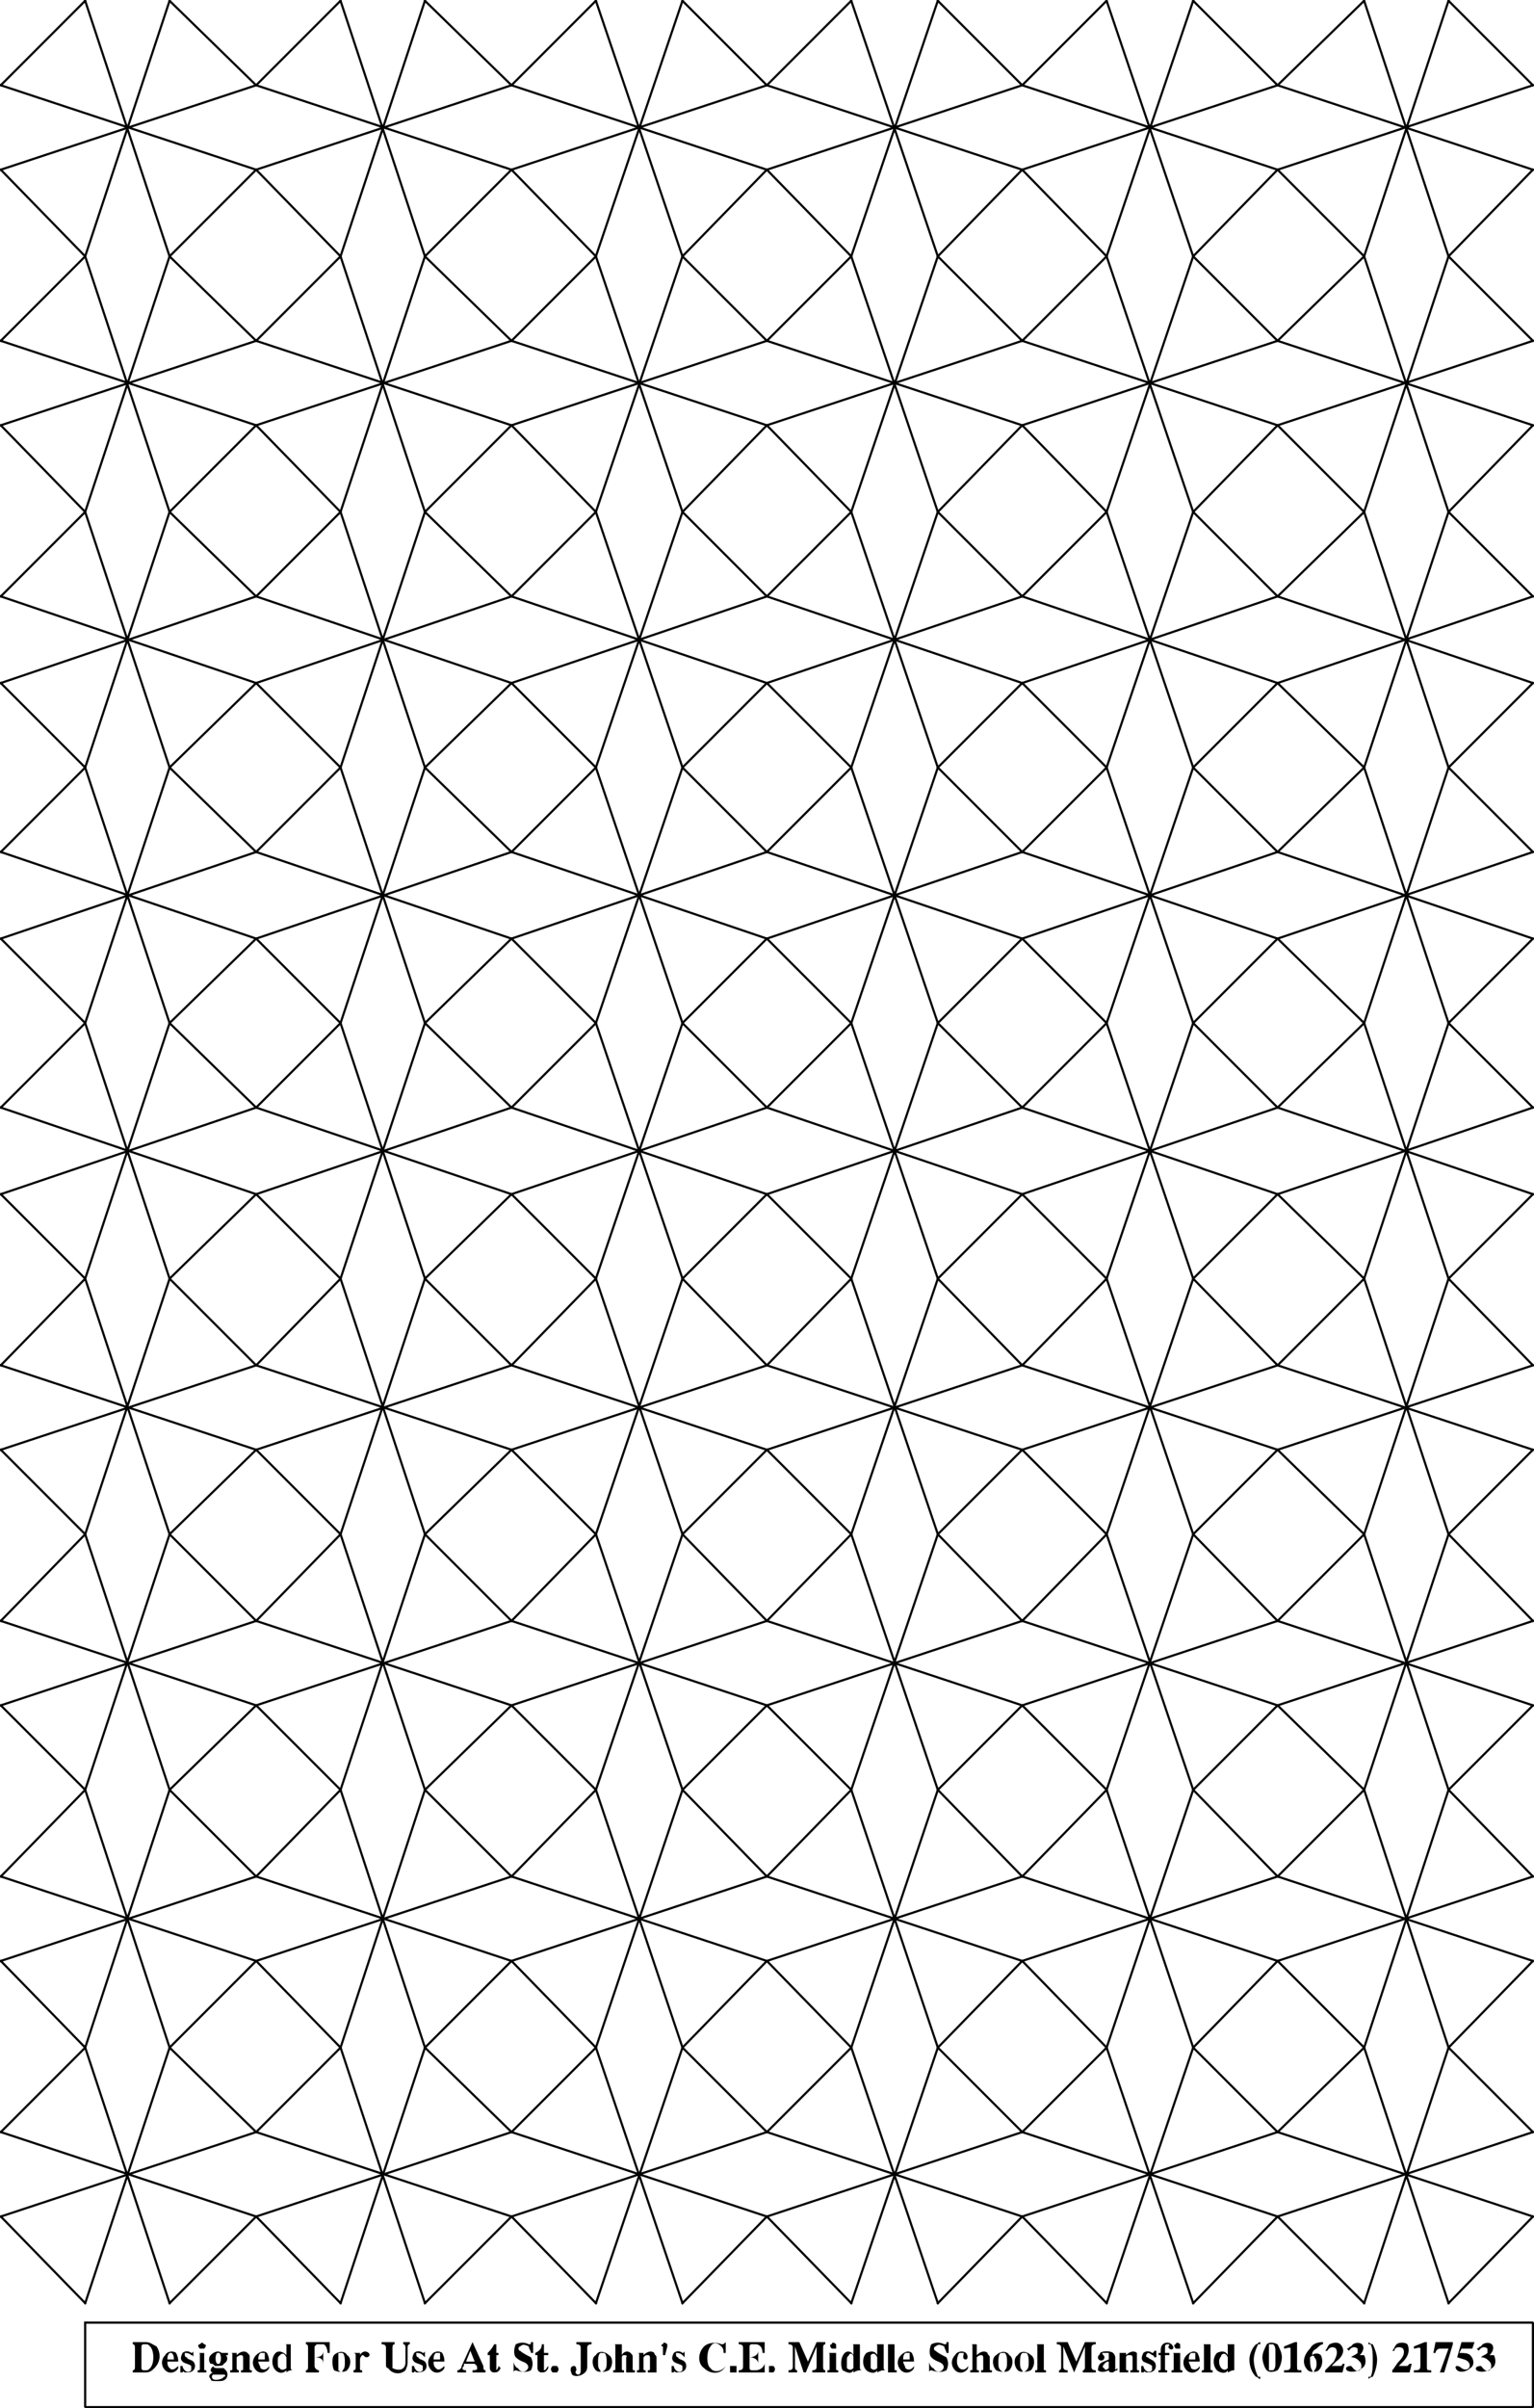
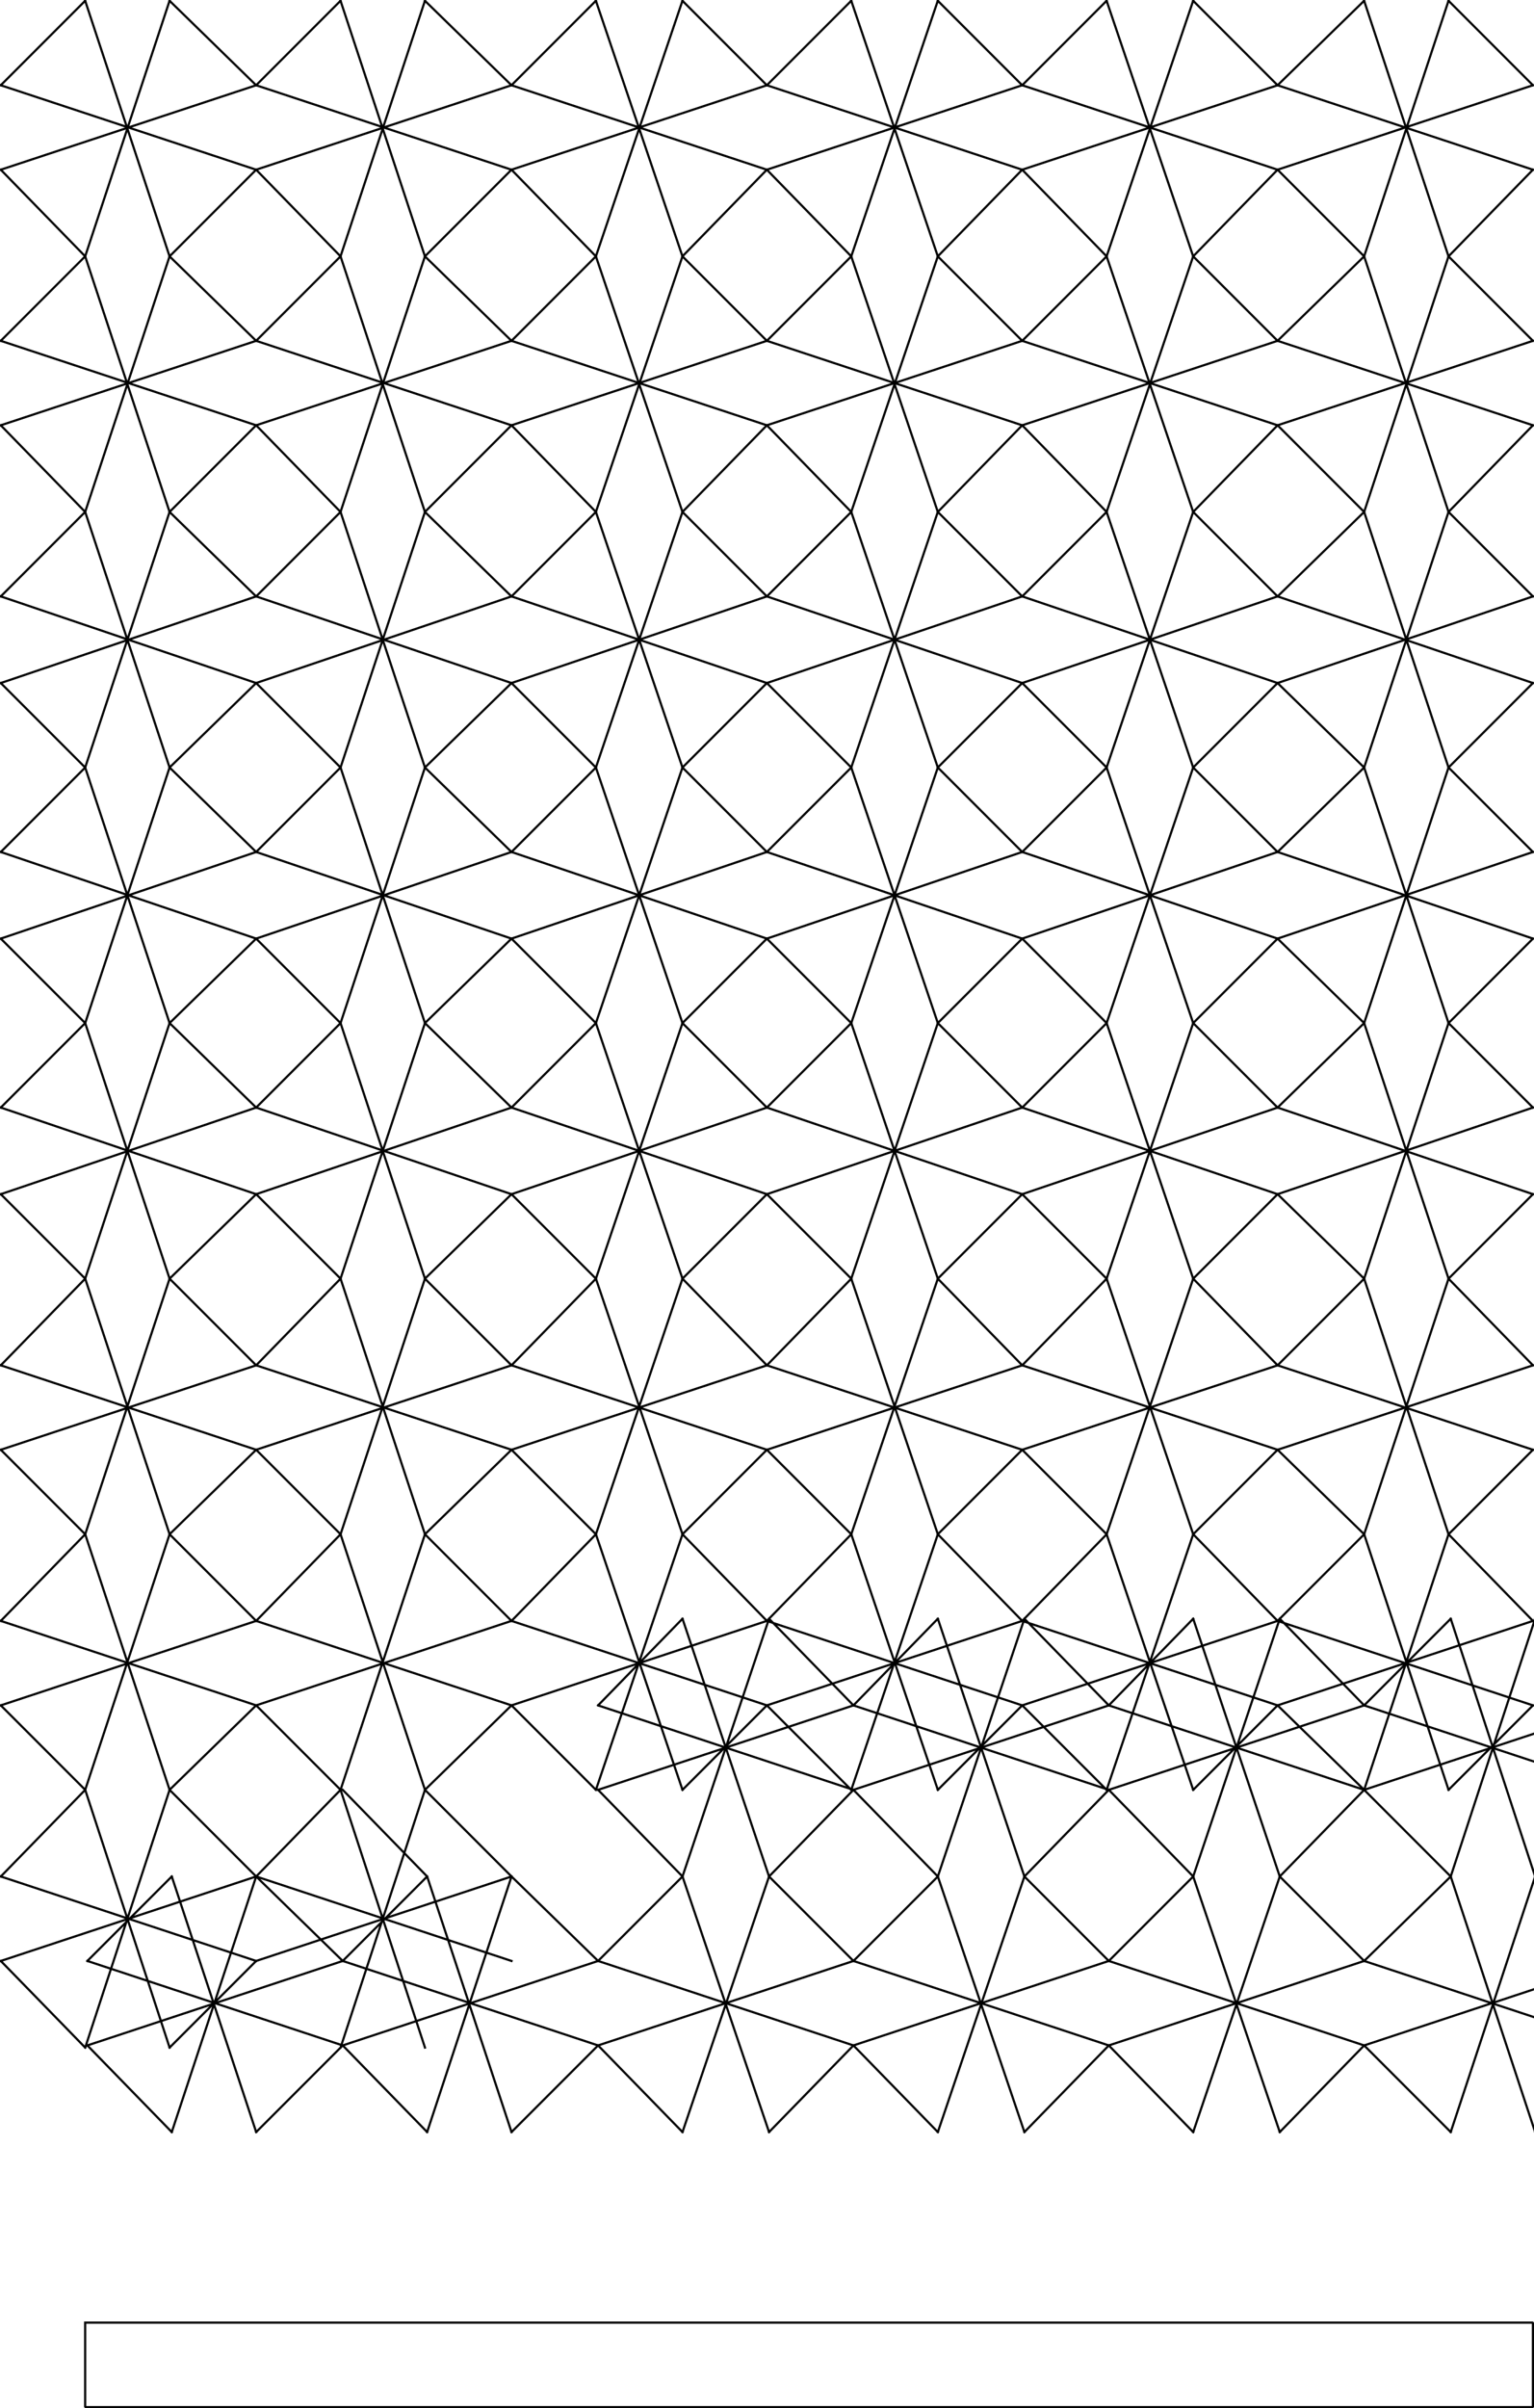
<svg xmlns="http://www.w3.org/2000/svg" width="708.858" height="1111.858" version="1.2">
  <g fill="none" stroke="#000" fill-rule="evenodd" stroke-linecap="square" stroke-linejoin="bevel" font-family="'Sans Serif'" font-size="12.5" font-weight="400">
-     <path vector-effect="non-scaling-stroke" d="m39.358.358 39 118m0-118-39 118m-39-79 118 39m-118 0 118-39m-118 0 39-39m39 0 40 39m0 39-40 40m-78-40 39 40m118-118 39 118m0-118-39 118m-39-79 118 39m-118 0 118-39m-118 0 39-39m39 0 40 39m0 39-40 40m-78-40 39 40m118-118 40 118m0-118-40 118m-39-79 118 39m-118 0 118-39m-118 0 39-39m40 0 39 39m0 39-39 40m-79-40 39 40m236-118 40 118m0-118-40 118m-39-79 118 39m-118 0 118-39m-118 0 39-39m40 0 39 39m0 39-39 40m-79-40 39 40m-118-118 40 118m0-118-40 118m-39-79 118 39m-118 0 118-39m-118 0 39-39m40 0 39 39m0 39-39 40m-79-40 39 40m237-118 39 118m0-118-39 118m-40-79 118 39m-118 0 118-39m-118 0 40-39m39 0 39 39m0 39-39 40m-79-40 40 40m-591 0 39 118m0-118-39 118m-39-79 118 39m-118 0 118-39m-118 0 39-39m39 0 40 39m0 39-40 40m-78-40 39 40m118-118 39 118m0-118-39 118m-39-79 118 39m-118 0 118-39m-118 0 39-39m39 0 40 39m0 39-40 40m-78-40 39 40m118-118 40 118m0-118-40 118m-39-79 118 39m-118 0 118-39m-118 0 39-39m40 0 39 39m0 39-39 40m-79-40 39 40m236-118 40 118m0-118-40 118m-39-79 118 39m-118 0 118-39m-118 0 39-39m40 0 39 39m0 39-39 40m-79-40 39 40m-118-118 40 118m0-118-40 118m-39-79 118 39m-118 0 118-39m-118 0 39-39m40 0 39 39m0 39-39 40m-79-40 39 40m237-118 39 118m0-118-39 118m-40-79 118 39m-118 0 118-39m-118 0 40-39m39 0 39 39m0 39-39 40m-79-40 40 40m-591 0 39 118m0-118-39 118m-39-79 118 40m-118 0 118-40m-118 0 39-39m39 0 40 39m0 40-40 39m-78-39 39 39m118-118 39 118m0-118-39 118m-39-79 118 40m-118 0 118-40m-118 0 39-39m39 0 40 39m0 40-40 39m-78-39 39 39m118-118 40 118m0-118-40 118m-39-79 118 40m-118 0 118-40m-118 0 39-39m40 0 39 39m0 40-39 39m-79-39 39 39m236-118 40 118m0-118-40 118m-39-79 118 40m-118 0 118-40m-118 0 39-39m40 0 39 39m0 40-39 39m-79-39 39 39m-118-118 40 118m0-118-40 118m-39-79 118 40m-118 0 118-40m-118 0 39-39m40 0 39 39m0 40-39 39m-79-39 39 39m237-118 39 118m0-118-39 118m-40-79 118 40m-118 0 118-40m-118 0 40-39m39 0 39 39m0 40-39 39m-79-39 40 39m-591 0 39 118m0-118-39 118m-39-79 118 40m-118 0 118-40m-118 0 39-39m39 0 40 39m0 40-40 39m-78-39 39 39m118-118 39 118m0-118-39 118m-39-79 118 40m-118 0 118-40m-118 0 39-39m39 0 40 39m0 40-40 39m-78-39 39 39m118-118 40 118m0-118-40 118m-39-79 118 40m-118 0 118-40m-118 0 39-39m40 0 39 39m0 40-39 39m-79-39 39 39m236-118 40 118m0-118-40 118m-39-79 118 40m-118 0 118-40m-118 0 39-39m40 0 39 39m0 40-39 39m-79-39 39 39m-118-118 40 118m0-118-40 118m-39-79 118 40m-118 0 118-40m-118 0 39-39m40 0 39 39m0 40-39 39m-79-39 39 39m237-118 39 118m0-118-39 118m-40-79 118 40m-118 0 118-40m-118 0 40-39m39 0 39 39m0 40-39 39m-79-39 40 39m-591 0 39 118m0-118-39 118m-39-79 118 40m-118 0 118-40m-118 0 39-39m39 0 40 39m0 40-40 39m-78-39 39 39m118-118 39 118m0-118-39 118m-39-79 118 40m-118 0 118-40m-118 0 39-39m39 0 40 39m0 40-40 39m-78-39 39 39m118-118 40 118m0-118-40 118m-39-79 118 40m-118 0 118-40m-118 0 39-39m40 0 39 39m0 40-39 39m-79-39 39 39m236-118 40 118m0-118-40 118m-39-79 118 40m-118 0 118-40m-118 0 39-39m40 0 39 39m0 40-39 39m-79-39 39 39m-118-118 40 118m0-118-40 118m-39-79 118 40m-118 0 118-40m-118 0 39-39m40 0 39 39m0 40-39 39m-79-39 39 39m237-118 39 118m0-118-39 118m-40-79 118 40m-118 0 118-40m-118 0 40-39m39 0 39 39m0 40-39 39m-79-39 40 39m-591 0 39 118m0-118-39 118m-39-78 118 39m-118 0 118-39m-118 0 39-40m39 0 40 40m0 39-40 39m-78-39 39 39m118-118 39 118m0-118-39 118m-39-78 118 39m-118 0 118-39m-118 0 39-40m39 0 40 40m0 39-40 39m-78-39 39 39m118-118 40 118m0-118-40 118m-39-78 118 39m-118 0 118-39m-118 0 39-40m40 0 39 40m0 39-39 39m-79-39 39 39m236-118 40 118m0-118-40 118m-39-78 118 39m-118 0 118-39m-118 0 39-40m40 0 39 40m0 39-39 39m-79-39 39 39m-118-118 40 118m0-118-40 118m-39-78 118 39m-118 0 118-39m-118 0 39-40m40 0 39 40m0 39-39 39m-79-39 39 39m237-118 39 118m0-118-39 118m-40-78 118 39m-118 0 118-39m-118 0 40-40m39 0 39 40m0 39-39 39m-79-39 40 39m-591 0 39 118m0-118-39 118m-39-78 118 39m-118 0 118-39m-118 0 39-40m39 0 40 40m0 39-40 39m-78-39 39 39m118-118 39 118m0-118-39 118m-39-78 118 39m-118 0 118-39m-118 0 39-40m39 0 40 40m0 39-40 39m-78-39 39 39m118-118 40 118m0-118-40 118m-39-78 118 39m-118 0 118-39m-118 0 39-40m40 0 39 40m0 39-39 39m-79-39 39 39m236-118 40 118m0-118-40 118m-39-78 118 39m-118 0 118-39m-118 0 39-40m40 0 39 40m0 39-39 39m-79-39 39 39m-118-118 40 118m0-118-40 118m-39-78 118 39m-118 0 118-39m-118 0 39-40m40 0 39 40m0 39-39 39m-79-39 39 39m237-118 39 118m0-118-39 118m-40-78 118 39m-118 0 118-39m-118 0 40-40m39 0 39 40m0 39-39 39m-79-39 40 39m-591 0 39 119m0-119-39 119m-39-79 118 39m-118 0 118-39m-118 0 39-40m39 0 40 40m0 39-40 40m-78-40 39 40m118-119 39 119m0-119-39 119m-39-79 118 39m-118 0 118-39m-118 0 39-40m39 0 40 40m0 39-40 40m-78-40 39 40m118-119 40 119m0-119-40 119m-39-79 118 39m-118 0 118-39m-118 0 39-40m40 0 39 40m0 39-39 40m-79-40 39 40m236-119 40 119m0-119-40 119m-39-79 118 39m-118 0 118-39m-118 0 39-40m40 0 39 40m0 39-39 40m-79-40 39 40m-118-119 40 119m0-119-40 119m-39-79 118 39m-118 0 118-39m-118 0 39-40m40 0 39 40m0 39-39 40m-79-40 39 40m237-119 39 119m0-119-39 119m-40-79 118 39m-118 0 118-39m-118 0 40-40m39 0 39 40m0 39-39 40m-79-40 40 40m-591 0 39 118m0-118-39 118m-39-79 118 39m-118 0 118-39m-118 0 39-39m39 0 40 39m0 39-40 40m-78-40 39 40m118-118 39 118m0-118-39 118m-39-79 118 39m-118 0 118-39m-118 0 39-39m39 0 40 39m0 39-40 40m-78-40 39 40m118-118 40 118m0-118-40 118m-39-79 118 39m-118 0 118-39m-118 0 39-39m40 0 39 39m0 39-39 40m-79-40 39 40m236-118 40 118m0-118-40 118m-39-79 118 39m-118 0 118-39m-118 0 39-39m40 0 39 39m0 39-39 40m-79-40 39 40m-118-118 40 118m0-118-40 118m-39-79 118 39m-118 0 118-39m-118 0 39-39m40 0 39 39m0 39-39 40m-79-40 39 40m237-118 39 118m0-118-39 118m-40-79 118 39m-118 0 118-39m-118 0 40-39m39 0 39 39m0 39-39 40m-79-40 40 40" stroke-linecap="butt" />
-     <path d="M61.358 1082.358v-1h6c2 0 3 1 5 2 2 3 2 7-1 10-1 1-2 2-4 2h-6v-1c1 0 1-1 1-2v-8c0-1 0-2-1-2m5 12c-1 0-1-1-1-1v-10s0-1 1-1h1c1 0 1 0 2 1 2 2 2 8 0 10-1 1-1 1-2 1h-1m11-5c0-1 0-2 1-3h1c1 1 1 2 1 3h-3m5 3c-2 2-3 2-4 1s-1-2-1-3h5c0-1 0-2-1-4-1-1-4-1-5 1-2 2-2 5 0 7s5 1 6-1v-1m6-6s1 0 1-1v3s0-1-1-1c-1-1-2-1-3-1 0 1 0 2 1 2 0 1 2 1 3 2s1 3 0 4-2 1-4 1c-1-1-1 0-1 0h-1v-3h1s0 1 1 2 2 1 3 0v-2c-1-1-3-1-4-2s-1-2 0-4c1-1 3-1 4 0m4-2h2c1-1 1-2 0-2-1-1-1-1-2 0-1 0-1 1 0 2m2 9v-7h-3c1 0 1 0 1 1v6c0 1 0 1-1 1v1h4v-1c-1 0-1 0-1-1m5-1c-1 0-1 1 1 1h3l1 1c1 1 1 3 0 4s-2 1-4 1-3 0-3-1c-1-1-1-2 1-3-1 0-1-1-1-1 0-1 1-2 2-2-1-1-1-1-2-1-1-1-1-3 0-4 2-2 4-2 5-1h3v1h-1c1 1 1 3-1 4 0 1-2 1-4 1m2-1c1-1 1-4 0-5h-1c-1 1-1 4 0 5h1m2 6c0 1-4 2-5 1s0-2 0-2h5c1 0 1 1 0 1m12-4c0 1 0 1 1 1v1h-5v-1c1 0 1 0 1-1v-5s0-1-1-1c0 0-1 0-2 1v5c0 1 1 1 1 1v1h-4v-1c1 0 1 0 1-1v-6c0-1 0-1-1-1h3v1c2-2 4-2 5-1s1 1 1 2v5m4-4c0-1 0-2 1-3h2v3h-3m5 3c-1 2-3 2-4 1 0-1-1-2-1-3h5c0-1 0-2-1-4-1-1-3-1-5 1s-2 5 0 7 5 1 6-1v-1m8 1c-1 1-3 1-3 0-1 0-1-1-1-3s0-2 1-3 2-1 3 1v5m-1-11c1 0 1 0 1 1v4c-2-2-4-2-5-1-2 2-2 6 0 8 1 1 3 2 5 0v1c1-1 2-1 3-1-1 0-1-1-1-1v-11h-3m20 4c0-2-1-4-2-4h-3l-1 1v5c3 0 4-1 4-3v6c0-2-1-3-4-3v4c0 1 1 2 2 2v1h-6v-1c1 0 1-1 1-2v-8c0-1 0-2-1-2v-1h11v5h-1m5 0v8c1 1 2 1 2 0 1-1 1-2 1-4 0-1 0-3-1-4h-2m-2 8c2 1 5 1 6 0 2-2 2-6 0-7-1-2-4-2-6 0-1 1-1 5 0 7m12-5v4c0 1 0 1 1 1v1h-4v-1s1 0 1-1v-6c0-1-1-1-1-1h3v1c1-2 3-2 4-1s0 2-1 2-1-1-2-1c0 0-1 1-1 2m22-5v6c0 1 0 2-1 4-2 2-6 2-8-1-1 0-1-1-1-2v-7c0-1 0-2-2-2v-1h6v1c-1 0-1 1-1 2v9c2 1 4 1 5 0s1-2 1-3v-6c0-1 0-2-1-2v-1h3v1c-1 0-1 1-1 2m7 2s1 0 1-1v3l-1-1c-1-1-2-1-3-1 0 1 0 2 1 2 0 1 2 1 3 2s1 3 0 4-3 1-4 1c-1-1-1 0-1 0h-1v-3h1s0 1 1 2 2 1 3 0v-2c-1-1-3-1-4-2s-1-2 0-4c1-1 3-1 4 0m5 3c0-1 0-2 1-3h2v3h-3m5 3c-2 2-3 2-4 1s-1-2-1-3h5c0-1 0-2-1-4-1-1-4-1-5 1-2 2-2 5 0 7s5 1 6-1v-1m10-2h4l-2-5-2 5m-2 2c0 1-1 2-2 2v1h4v-1c-2 0-2-1-1-2v-1h5l1 1c0 1 1 2-2 2v1h6v-1c-1 0-1-1-1-2l-5-11-5 11m17 0c0 1-1 2-1 2v-7h1v-1h-1v-4h-1c-1 2-2 3-3 4v1h1v6s0 2 2 2c1 0 2 0 3-2l-1-1m15-11c0 1 0 1-1 1-2-1-4-1-6 0-1 2-1 5 0 6 2 2 4 2 5 3s1 2 0 3-3 1-4-1c-1 0-2-2-2-3v5c0-1 1-1 1-1 3 1 5 1 7 0 1-2 1-4 0-6-2-1-4-2-5-3-1 0-1-2 0-2 1-1 2-1 4 0 0 1 1 2 1 3h1v-5h-1m8 11c-1 1-1 2-2 2v-7h2v-1h-2v-4h-1c0 2-1 3-3 4v1h1v6s0 2 2 2c1 0 2 0 3-2v-1m4 0c1 1 1 2 0 3h-2c-1-1-1-2 0-3h2m11 2v-10c0-1 0-2-2-2v-1h7v1c-2 0-2 1-2 2v8c0 1 0 2-1 3-2 2-5 2-6 1-1-2-1-4 1-4 1 0 1 2 1 2-1 1 0 2 1 2 0 0 1 0 1-2m9-8c-1 1-1 3-1 4 0 2 0 3 1 4 0 1 1 1 2 0s1-2 1-4c0-1 0-3-1-4h-2m-2 8c1 1 4 1 6 0 2-2 2-6 0-7-2-2-5-2-6 0-2 1-2 5 0 7m14-1v-5s1-1-1-1c0 0-1 0-1 1v5c0 1 0 1 1 1v1h-5v-1c1 0 1 0 1-1v-10c0-1 0-1-1-1h4v5c1-2 3-2 4-1s1 1 1 2v5c0 1 0 1 1 1v1h-4v-2m14 0v2h-4v-1c1 0 1 0 1-1v-5s0-1-1-1-1 0-2 1v5c0 1 0 1 1 1v1h-4v-1c1 0 1 0 1-1v-6c0-1 0-1-1-1h3v1c2-2 4-2 5-1 0 1 1 1 1 2v5m3-10c-1 0-1-1 0-1 0-1 1-1 2 0v1l-1 4h-1v-4m9 3s1 0 1-1v3l-1-1c-1-1-2-1-3-1 0 1 0 2 1 2 0 1 2 1 3 2s1 3 0 4-3 1-4 1c-1-1-1 0-1 0h-1v-3h1s0 1 1 2 2 1 3 0v-2c-1-1-3-1-4-2s-1-2 0-4c1-1 3-1 4 0m20-5c-1 1-1 1-2 1-2-1-6-1-8 1-3 3-3 8 0 10 3 3 8 3 10-1-2 3-6 3-7 1-2-1-2-8 0-10 1-2 3-2 5 0 1 1 1 2 1 3h1v-5m5 11v3h-3v-3h3m10-1c0-2-2-3-4-3v5s0 1 1 1h2s3 0 4-3v4h-12v-1c2 0 2-1 2-2v-8c0-1 0-2-2-2v-1h12v5h-1c0-4-3-4-3-4h-2c-1 0-1 1-1 1v5c2 0 4-1 4-3v6m7 1c1 1 1 2 0 3h-2v-3h2m23-8v8c0 1 0 2 1 2v1h-6v-1c2 0 2-1 2-2v-9l-5 12h-1l-4-12v9c0 1 0 2 1 2v1h-4v-1c2 0 2-1 2-2v-8c0-1 0-2-2-2v-1h5l4 9 4-9h4v1c-1 0-1 1-1 2m4 0h2v-2c-1-1-2-1-2 0-1 0-1 1 0 2m2 9v-7h-4c1 0 1 0 1 1v6c0 1 0 1-1 1v1h5v-1c-1 0-1 0-1-1m8 0c-1 1-2 1-3 0v-3c0-2 0-2 1-3 0-1 2-1 2 1v5m-1-11c1 0 1 0 1 1v4c-1-2-3-2-4-1-2 2-2 6-1 8 2 1 4 2 5 0v1c2-1 2-1 4-1-1 0-1-1-1-1v-11h-4m12 11c-1 1-2 1-3 0v-6c1-1 2-1 3 1v5m-1-11c1 0 1 0 1 1v4c-1-2-3-2-5-1-2 2-2 6 0 8 1 1 4 2 5 0v1c2-1 2-1 4-1-1 0-1-1-1-1v-11h-4m6 0v13h4v-1c-1 0-1 0-1-1v-11h-3m7 7c0-1 0-2 1-3h2v3h-3m5 3c-1 2-3 2-4 1 0-1-1-2-1-3h5c0-1 0-2-1-4-1-1-3-1-5 1s-2 5 0 7 5 1 6-1v-1m15-11c0 1 0 1-1 1-2-1-4-1-6 0-1 2-1 5 0 6 2 2 4 2 5 3s1 2 0 3-3 1-4-1c-1 0-2-2-2-3v5c0-1 1-1 1-1 3 1 5 1 7 0 1-2 1-4 0-6-2-1-4-2-5-3-1 0-1-2 0-2 1-1 2-1 4 0 0 1 1 2 1 3h1v-5h-1m9 8c-2 0-1-2-1-3h-2c-1 1-2 5 0 7 1 1 3 1 4-1v1c-1 2-4 3-6 1s-2-5 0-7c1-2 4-2 5-1s1 3 0 3m8 4v-5s0-1-1-1c0 0-1 0-2 1v5c0 1 0 1 1 1v1h-4v-1c1 0 1 0 1-1v-10c0-1 0-1-1-1h3v5c2-2 4-2 5-1 0 1 1 1 1 2v5c0 1 0 1 1 1v1h-5v-1c1 0 1 0 1-1m8-7c-1 1-1 3-1 4 0 2 0 3 1 4s2 1 2 0c1-1 1-2 1-4 0-1 0-3-1-4h-2m-2 8c2 1 5 1 6 0 2-2 2-6 0-7-1-2-4-2-6 0-2 1-2 5 0 7m12-8c-1 1-1 3-1 4 0 2 0 3 1 4 0 1 1 1 2 0s1-2 1-4c0-1 0-3-1-4h-2m-2 8c1 1 4 1 6 0 2-2 2-6 0-7-2-2-5-2-6 0-2 1-2 5 0 7m8-12c1 0 1 0 1 1v10c0 1 0 1-1 1v1h5v-1c-1 0-1 0-1-1v-11h-4m26 2v8c0 1 0 2 2 2v1h-6v-1c1 0 1-1 1-2v-9l-5 12-5-12v9c0 1 0 2 2 2v1h-4v-1c1 0 1-1 1-2v-8c0-1 0-2-2-2v-1h5l4 9 4-9h5v1c-2 0-2 1-2 2m8 10c-2 1-4 1-5 0 0 0 0-2 1-3s2-1 4-2v-3h-3c0 1 1 1 1 2 0 2-3 2-3 0 0-1 1-1 1-2 1-1 5-1 6 0s1 2 1 2v5c0 1 0 1 1 0v1c-1 0-2 1-2 1-1 0-2 0-2-1m0-1c-1 1-2 1-2 0-1 0-1-1 0-2s1-1 2-1v3m13 0c0 1 0 1 1 1v1h-4v-1c1 0 1 0 1-1v-5s0-1-1-1-2 0-2 1v5c0 1 0 1 1 1v1h-4v-9h3v1c2-2 4-2 5-1v7m7-7s1 0 1-1h1v3h-1s0-1-1-1c-1-1-2-1-2-1-1 1-1 2 0 2 1 1 2 1 3 2s1 3 0 4-2 1-4 1c0-1-1 0-1 0h-1v-3h1s0 1 1 2 2 1 3 0v-2c-1-1-2-1-4-2-1-1-1-2 0-4 1-1 3-1 4 0m5-4c-1 1-1 2-1 4h-1v1h1v6c0 1 0 1-1 1v1h4v-1c-1 0-1 0-1-1v-6h2v-1h-2v-3s0-1 1-1h1c0 1-1 1 0 2s3 0 1-2c-1-1-3-1-4 0" fill="#000" stroke="none" />
-     <path d="M543.358 1084.358h2v-2c-1-1-2-1-2 0-1 0-1 1 0 2m2 9v-7h-4c1 0 1 0 1 1v6c0 1 0 1-1 1v1h5v-1c-1 0-1 0-1-1m4-4c0-1 0-2 1-3h2v3h-3m5 3c-1 2-3 2-4 1 0-1-1-2-1-3h5c0-1 0-2-1-4-1-1-3-1-5 1s-2 5 0 7 5 1 6-1v-1m1-10c1 0 1 0 1 1v10c0 1 0 1-1 1v1h5v-1c-1 0-1 0-1-1v-11h-4m12 11c-1 1-2 1-3 0 0 0-1-1-1-3s1-2 1-3c1-1 2-1 3 1v5m-1-11c1 0 1 0 1 1v4c-1-2-3-2-5-1-2 2-2 6 0 8 1 1 4 2 5 0v1c2-1 2-1 3-1v-12h-4m16 16v-1h-1c-1-2-2-5-2-8 0-2 1-5 2-7h1v-1c-1 0-1 1-2 1-2 2-3 5-3 7 0 3 1 6 3 8 1 0 1 1 2 1m7-7c0 1 0 2-1 3h-2v-12h2c1 1 1 2 1 3v6m1 3c1-1 2-4 2-6s-1-4-2-6c-2-1-4-1-5 0-1 2-2 4-2 6s1 5 2 6 3 1 5 0m6-10c0-1-2 0-3 0v-1l5-2h1v11c0 2 0 2 2 2v1h-8v-1c2 0 3 0 3-2v-8m10 3c1-1 3-1 4 0 1 2 1 5-1 7-1 1-4 1-5 0-3-3-2-7 1-10 1-2 3-3 6-3v1c-1 0-2 1-3 2-2 1-2 2-2 3m-1 1c1-1 2-1 2 0 1 1 1 2 1 3s0 2-1 3c0 1-1 1-1 0-1-1-1-4-1-6m7 6 4-4c1-2 2-4 1-6-1-1-3-1-4 1h-1c1-1 1-2 2-3 2-1 4-1 5 0 2 2 2 5-2 8l-2 2h4c1 0 1-1 1-1h1l-1 4h-8v-1m12-6c2 0 3 1 4 2s1 3 0 4c-2 1-3-1-4-2-2 0-3 1-2 2s5 1 7-1c2-1 2-4 1-6h-2c2-2 2-4 1-5s-4-1-5 1c-1 0-1 1-2 1l1 1c1-2 3-2 4-1v2c-1 1-2 1-3 2m8 10s1-1 2-1c1-2 2-5 2-8 0-2-1-5-2-7-1 0-2-1-2-1v1h1c1 2 1 5 1 7 0 3 0 6-1 8h-1v1m11-4c1-1 2-3 3-4 2-2 3-4 2-6-1-1-4-1-4 1h-1c1-1 1-2 2-3s4-1 5 0c1 2 1 5-2 8l-2 2h4l1-1h1l-1 4h-8v-1m13-10c0-1-2 0-3 0v-1l5-2h1v11c0 2 0 2 2 2v1h-8v-1c2 0 3 0 3-2v-8m7 2c0-1 1-2 2-2h4l-4 11h2l4-13v-1h-8l-1 5h1m11 0 1-2h5l1-3h-6l-2 7c3 1 4 1 5 2 2 2 0 5-3 3 0 0-1-1-2-1s-1 1 0 2 4 1 6-1c2-1 2-4 0-6-1-1-3-1-5-1m10 2c2 0 3 1 4 2s1 3 0 4c-2 1-3-1-4-2-2 0-3 1-2 2s5 1 7-1c2-1 2-4 1-6h-2c2-2 2-4 1-5s-4-1-5 1c-1 0-1 1-2 1l1 1c1-2 3-2 4-1v2c-1 1-2 1-3 2" fill="#000" stroke="none" />
+     <path vector-effect="non-scaling-stroke" d="m39.358.358 39 118m0-118-39 118m-39-79 118 39m-118 0 118-39m-118 0 39-39m39 0 40 39m0 39-40 40m-78-40 39 40m118-118 39 118m0-118-39 118m-39-79 118 39m-118 0 118-39m-118 0 39-39m39 0 40 39m0 39-40 40m-78-40 39 40m118-118 40 118m0-118-40 118m-39-79 118 39m-118 0 118-39m-118 0 39-39m40 0 39 39m0 39-39 40m-79-40 39 40m236-118 40 118m0-118-40 118m-39-79 118 39m-118 0 118-39m-118 0 39-39m40 0 39 39m0 39-39 40m-79-40 39 40m-118-118 40 118m0-118-40 118m-39-79 118 39m-118 0 118-39m-118 0 39-39m40 0 39 39m0 39-39 40m-79-40 39 40m237-118 39 118m0-118-39 118m-40-79 118 39m-118 0 118-39m-118 0 40-39m39 0 39 39m0 39-39 40m-79-40 40 40m-591 0 39 118m0-118-39 118m-39-79 118 39m-118 0 118-39m-118 0 39-39m39 0 40 39m0 39-40 40m-78-40 39 40m118-118 39 118m0-118-39 118m-39-79 118 39m-118 0 118-39m-118 0 39-39m39 0 40 39m0 39-40 40m-78-40 39 40m118-118 40 118m0-118-40 118m-39-79 118 39m-118 0 118-39m-118 0 39-39m40 0 39 39m0 39-39 40m-79-40 39 40m236-118 40 118m0-118-40 118m-39-79 118 39m-118 0 118-39m-118 0 39-39m40 0 39 39m0 39-39 40m-79-40 39 40m-118-118 40 118m0-118-40 118m-39-79 118 39m-118 0 118-39m-118 0 39-39m40 0 39 39m0 39-39 40m-79-40 39 40m237-118 39 118m0-118-39 118m-40-79 118 39m-118 0 118-39m-118 0 40-39m39 0 39 39m0 39-39 40m-79-40 40 40m-591 0 39 118m0-118-39 118m-39-79 118 40m-118 0 118-40m-118 0 39-39m39 0 40 39m0 40-40 39m-78-39 39 39m118-118 39 118m0-118-39 118m-39-79 118 40m-118 0 118-40m-118 0 39-39m39 0 40 39m0 40-40 39m-78-39 39 39m118-118 40 118m0-118-40 118m-39-79 118 40m-118 0 118-40m-118 0 39-39m40 0 39 39m0 40-39 39m-79-39 39 39m236-118 40 118m0-118-40 118m-39-79 118 40m-118 0 118-40m-118 0 39-39m40 0 39 39m0 40-39 39m-79-39 39 39m-118-118 40 118m0-118-40 118m-39-79 118 40m-118 0 118-40m-118 0 39-39m40 0 39 39m0 40-39 39m-79-39 39 39m237-118 39 118m0-118-39 118m-40-79 118 40m-118 0 118-40m-118 0 40-39m39 0 39 39m0 40-39 39m-79-39 40 39m-591 0 39 118m0-118-39 118m-39-79 118 40m-118 0 118-40m-118 0 39-39m39 0 40 39m0 40-40 39m-78-39 39 39m118-118 39 118m0-118-39 118m-39-79 118 40m-118 0 118-40m-118 0 39-39m39 0 40 39m0 40-40 39m-78-39 39 39m118-118 40 118m0-118-40 118m-39-79 118 40m-118 0 118-40m-118 0 39-39m40 0 39 39m0 40-39 39m-79-39 39 39m236-118 40 118m0-118-40 118m-39-79 118 40m-118 0 118-40m-118 0 39-39m40 0 39 39m0 40-39 39m-79-39 39 39m-118-118 40 118m0-118-40 118m-39-79 118 40m-118 0 118-40m-118 0 39-39m40 0 39 39m0 40-39 39m-79-39 39 39m237-118 39 118m0-118-39 118m-40-79 118 40m-118 0 118-40m-118 0 40-39m39 0 39 39m0 40-39 39m-79-39 40 39m-591 0 39 118m0-118-39 118m-39-79 118 40m-118 0 118-40m-118 0 39-39m39 0 40 39m0 40-40 39m-78-39 39 39m118-118 39 118m0-118-39 118m-39-79 118 40m-118 0 118-40m-118 0 39-39m39 0 40 39m0 40-40 39m-78-39 39 39m118-118 40 118m0-118-40 118m-39-79 118 40m-118 0 118-40m-118 0 39-39m40 0 39 39m0 40-39 39m-79-39 39 39m236-118 40 118m0-118-40 118m-39-79 118 40m-118 0 118-40m-118 0 39-39m40 0 39 39m0 40-39 39m-79-39 39 39m-118-118 40 118m0-118-40 118m-39-79 118 40m-118 0 118-40m-118 0 39-39m40 0 39 39m0 40-39 39m-79-39 39 39m237-118 39 118m0-118-39 118m-40-79 118 40m-118 0 118-40m-118 0 40-39m39 0 39 39m0 40-39 39m-79-39 40 39m-591 0 39 118m0-118-39 118m-39-78 118 39m-118 0 118-39m-118 0 39-40m39 0 40 40m0 39-40 39m-78-39 39 39m118-118 39 118m0-118-39 118m-39-78 118 39m-118 0 118-39m-118 0 39-40m39 0 40 40m0 39-40 39m-78-39 39 39m118-118 40 118m0-118-40 118m-39-78 118 39m-118 0 118-39m-118 0 39-40m40 0 39 40m0 39-39 39m-79-39 39 39m236-118 40 118m0-118-40 118m-39-78 118 39m-118 0 118-39m-118 0 39-40m40 0 39 40m0 39-39 39m-79-39 39 39m-118-118 40 118m0-118-40 118m-39-78 118 39m-118 0 118-39m-118 0 39-40m40 0 39 40m0 39-39 39m-79-39 39 39m237-118 39 118m0-118-39 118m-40-78 118 39m-118 0 118-39m-118 0 40-40m39 0 39 40m0 39-39 39m-79-39 40 39m-591 0 39 118m0-118-39 118m-39-78 118 39m-118 0 118-39m-118 0 39-40m39 0 40 40m0 39-40 39m-78-39 39 39m118-118 39 118m0-118-39 118m-39-78 118 39m-118 0 118-39m-118 0 39-40m39 0 40 40m0 39-40 39m-78-39 39 39m118-118 40 118m0-118-40 118m-39-78 118 39m-118 0 118-39m-118 0 39-40m40 0 39 40m0 39-39 39m-79-39 39 39m236-118 40 118m0-118-40 118m-39-78 118 39m-118 0 118-39m-118 0 39-40m40 0 39 40m0 39-39 39m-79-39 39 39m-118-118 40 118m0-118-40 118m-39-78 118 39m-118 0 118-39m-118 0 39-40m40 0 39 40m0 39-39 39m-79-39 39 39m237-118 39 118m0-118-39 118m-40-78 118 39m-118 0 118-39m-118 0 40-40m39 0 39 40m0 39-39 39m-79-39 40 39m-591 0 39 119m0-119-39 119m-39-79 118 39m-118 0 118-39m-118 0 39-40m39 0 40 40m0 39-40 40m-78-40 39 40m118-119 39 119m0-119-39 119m-39-79 118 39m-118 0 118-39m-118 0 39-40m39 0 40 40m-78-40 39 40m118-119 40 119m0-119-40 119m-39-79 118 39m-118 0 118-39m-118 0 39-40m40 0 39 40m0 39-39 40m-79-40 39 40m236-119 40 119m0-119-40 119m-39-79 118 39m-118 0 118-39m-118 0 39-40m40 0 39 40m0 39-39 40m-79-40 39 40m-118-119 40 119m0-119-40 119m-39-79 118 39m-118 0 118-39m-118 0 39-40m40 0 39 40m0 39-39 40m-79-40 39 40m237-119 39 119m0-119-39 119m-40-79 118 39m-118 0 118-39m-118 0 40-40m39 0 39 40m0 39-39 40m-79-40 40 40m-591 0 39 118m0-118-39 118m-39-79 118 39m-118 0 118-39m-118 0 39-39m39 0 40 39m0 39-40 40m-78-40 39 40m118-118 39 118m0-118-39 118m-39-79 118 39m-118 0 118-39m-118 0 39-39m39 0 40 39m0 39-40 40m-78-40 39 40m118-118 40 118m0-118-40 118m-39-79 118 39m-118 0 118-39m-118 0 39-39m40 0 39 39m0 39-39 40m-79-40 39 40m236-118 40 118m0-118-40 118m-39-79 118 39m-118 0 118-39m-118 0 39-39m40 0 39 39m0 39-39 40m-79-40 39 40m-118-118 40 118m0-118-40 118m-39-79 118 39m-118 0 118-39m-118 0 39-39m40 0 39 39m0 39-39 40m-79-40 39 40m237-118 39 118m0-118-39 118m-40-79 118 39m-118 0 118-39m-118 0 40-39m39 0 39 39m0 39-39 40m-79-40 40 40" stroke-linecap="butt" />
    <path vector-effect="non-scaling-stroke" d="M39.358 1072.358h669v39h-669v-39" stroke-linecap="butt" />
  </g>
</svg>